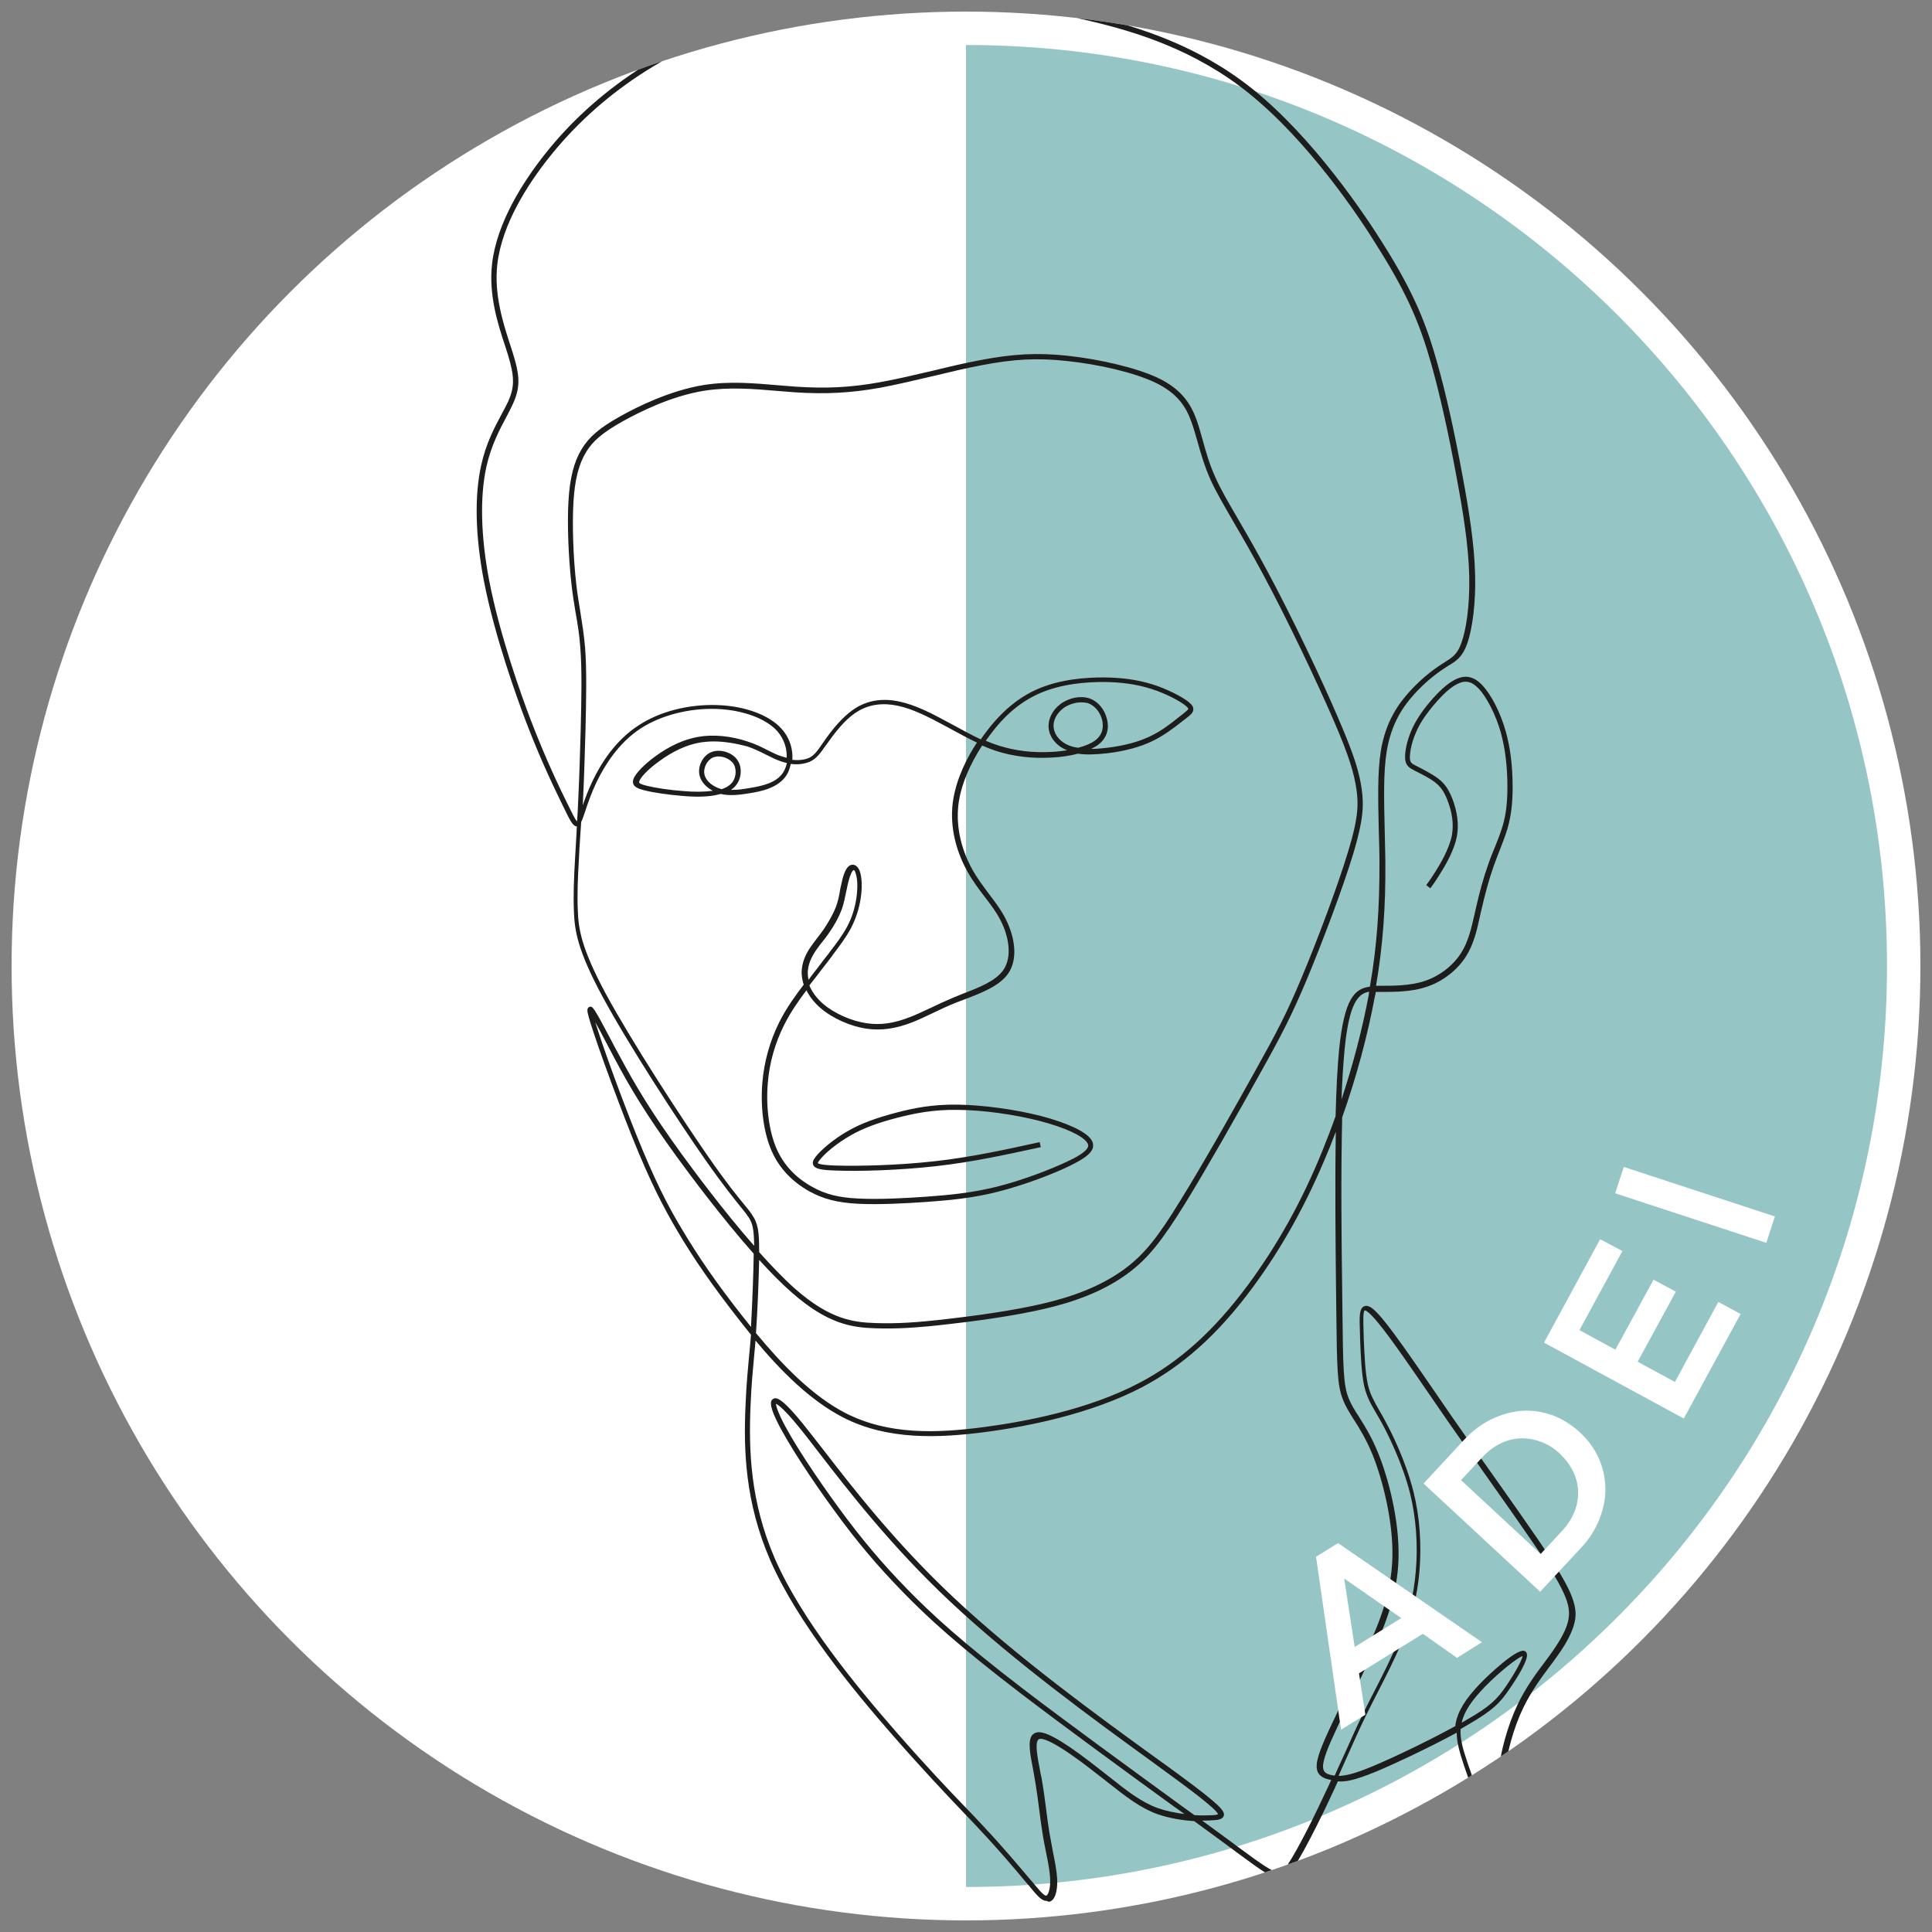
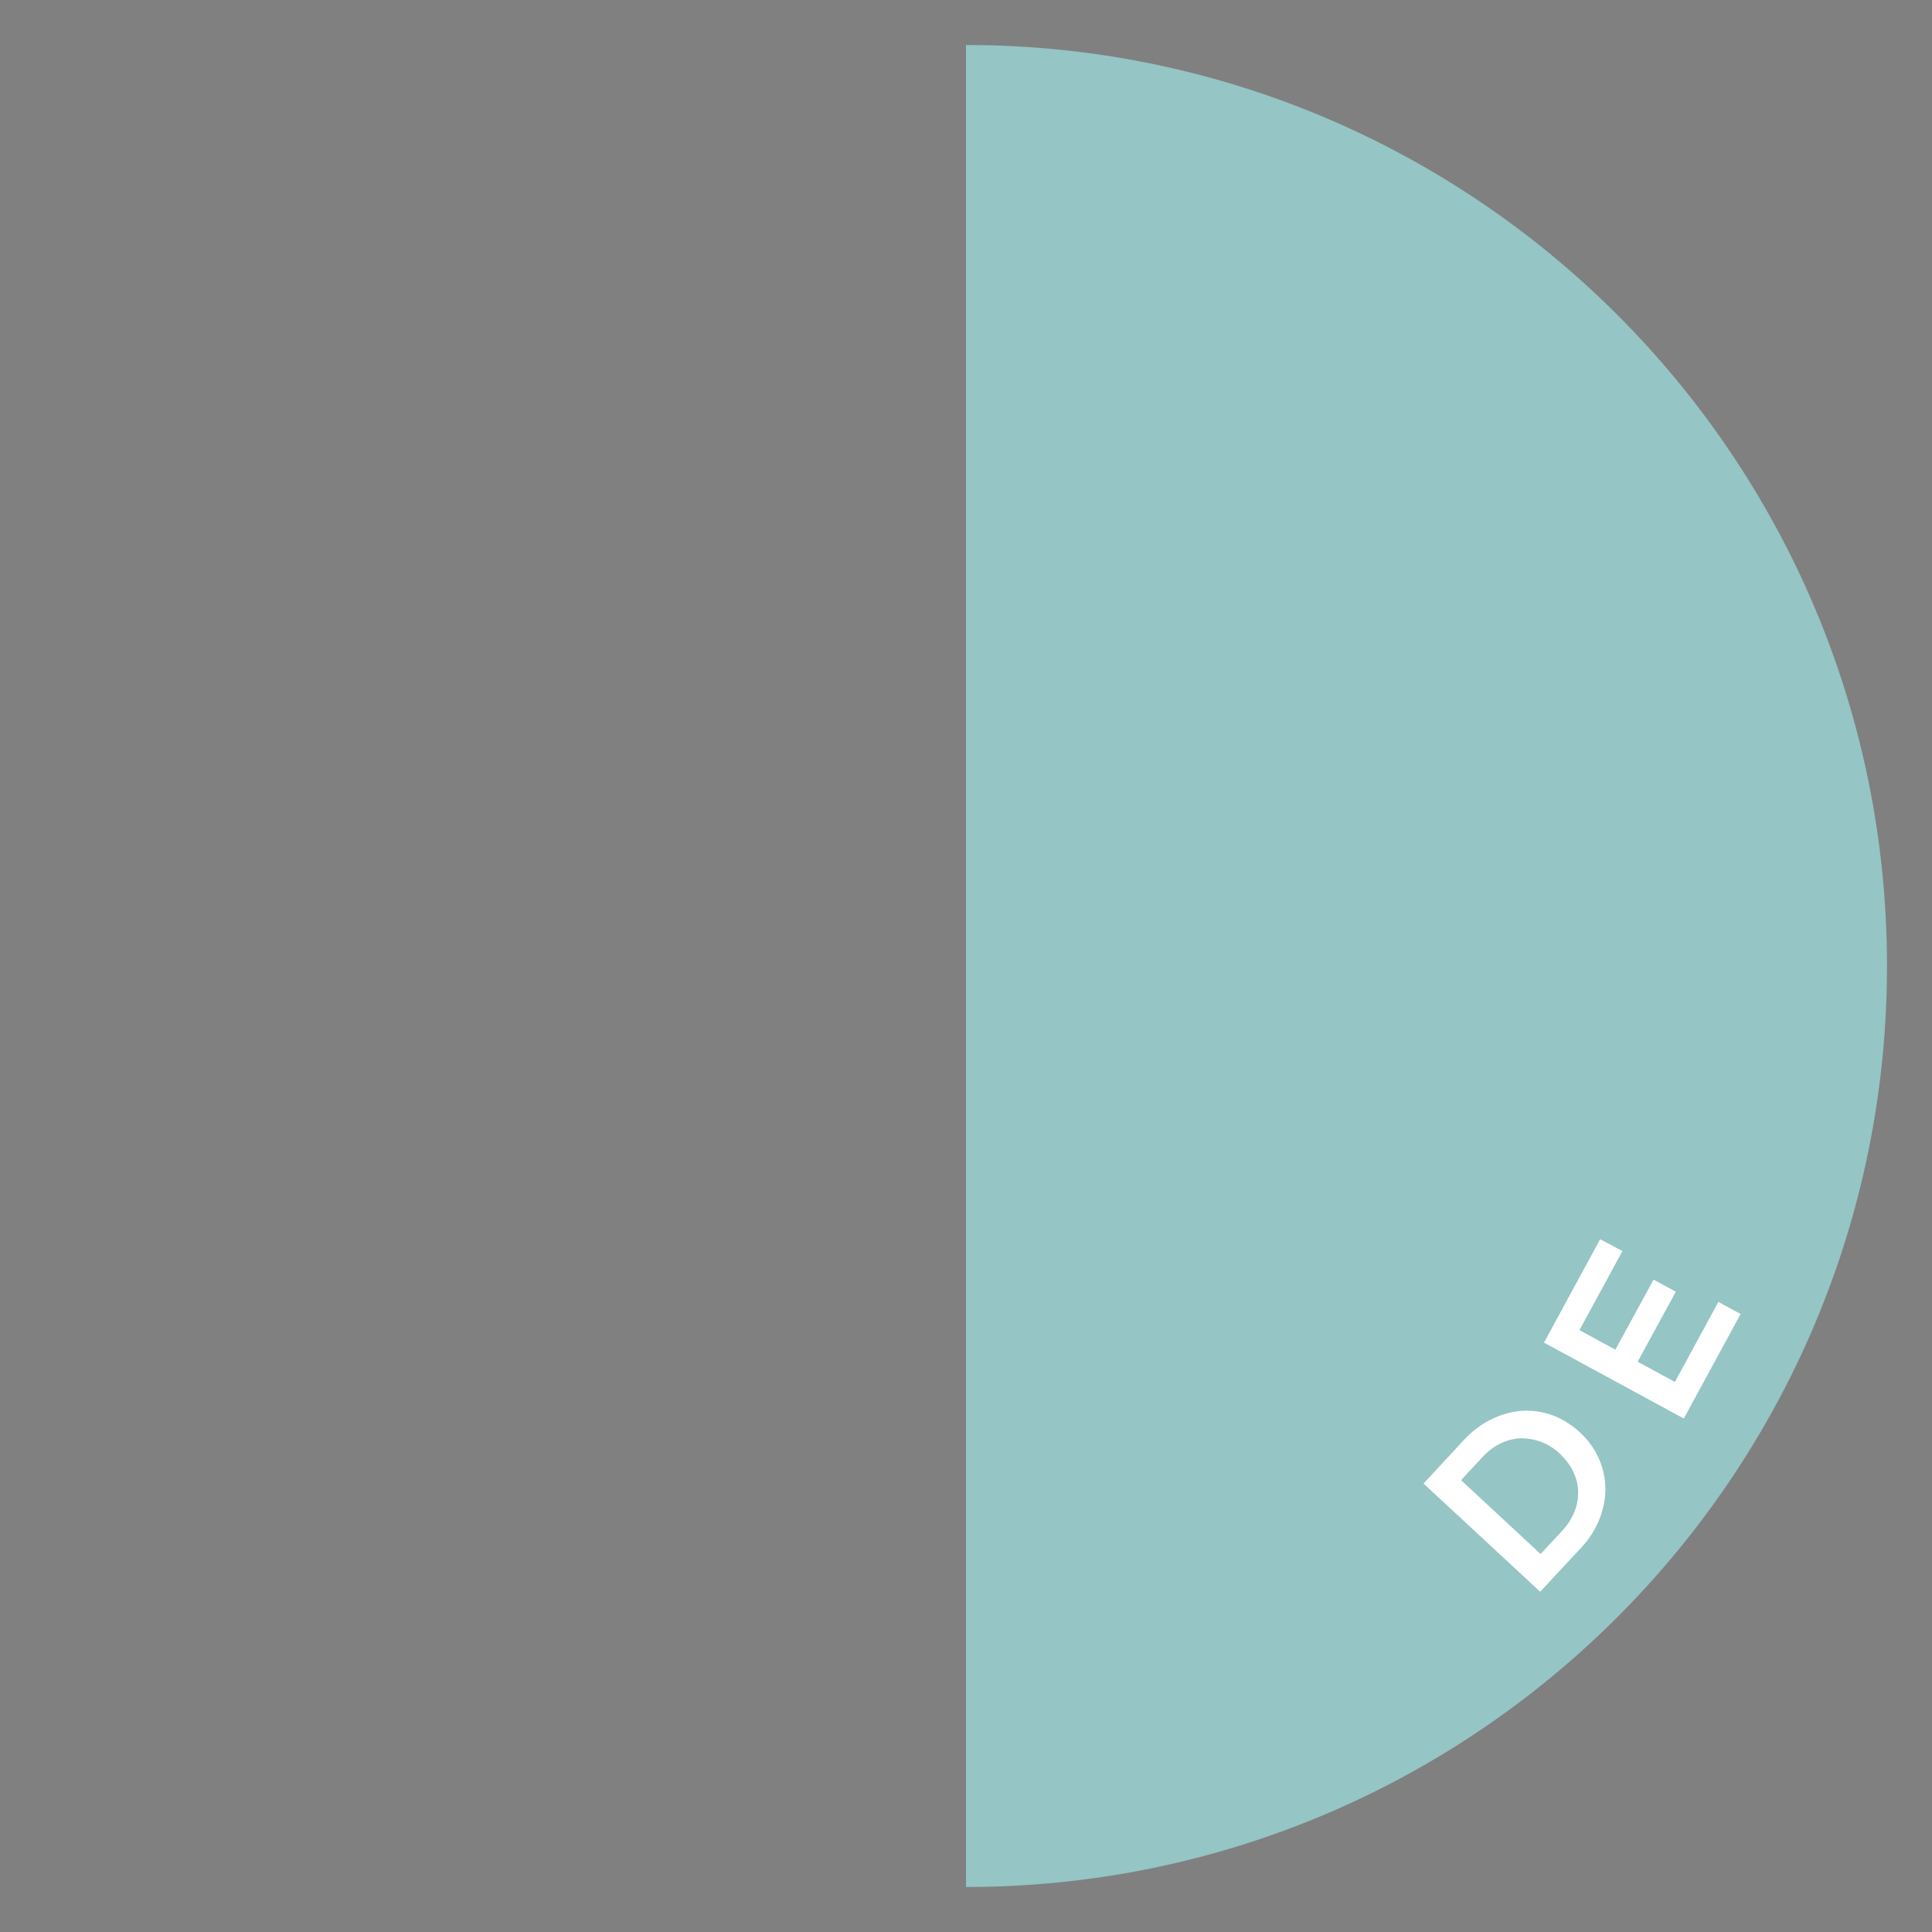
<svg xmlns="http://www.w3.org/2000/svg" xmlns:xlink="http://www.w3.org/1999/xlink" version="1.1" id="diseño" x="0px" y="0px" viewBox="0 0 850 850" style="enable-background:new 0 0 850 850;" xml:space="preserve">
  <rect x="0" y="0" width="850" height="850" fill="#808080" stroke="none" />
  <style type="text/css">
	.st0{fill:#FFFFFF;}
	.st1{fill:#95C5C5;}
	.st2{clip-path:url(#SVGID_2_);}
	.st3{fill:#1D1D1B;}
</style>
  <g>
    <g>
-       <circle class="st0" cx="425" cy="425" r="419.9" />
-     </g>
+       </g>
    <g>
      <g>
        <g>
          <path class="st1" d="M425,830.2c223.8,0,405.2-181.4,405.2-405.2S648.8,19.8,425,19.8V830.2z" />
        </g>
      </g>
    </g>
    <g>
      <defs>
-         <circle id="SVGID_1_" cx="425" cy="425" r="419.9" />
-       </defs>
+         </defs>
      <clipPath id="SVGID_2_">
        <use xlink:href="#SVGID_1_" style="overflow:visible;" />
      </clipPath>
      <g class="st2">
        <g>
-           <path class="st3" d="M460.3,836.3c-2.1,0-4.1-2.4-8.2-7.4l-0.9-1c-4.4-5.3-11.2-13.4-20.4-23.2c-2.2-2.4-4.6-4.9-7.2-7.6      c-7.8-8.2-17.5-18.4-30.8-33.6c-17.4-19.9-41.9-49.6-53.9-77c-11.1-25.5-11.8-48.7-10.9-68.1c0.4-9.8,1-15.5,1.5-21.1      c0.3-3.1,0.6-6.2,0.9-10c0,0,0,0,0-0.1c-2-2.4-3.9-4.9-5.8-7.3c-11-14.1-19.2-25.8-26.5-38.2c-6.2-10.5-12-21.6-20.1-41.8      c-7.9-19.8-17.7-46.9-19.3-53.7c-0.3-1.2-0.6-2.7,0.6-3.2c1.4-0.5,1.8-0.1,9.4,14.3c1.2,2.4,2.6,4.9,3.9,7.3      c7.1,13.2,13.8,24.5,27.2,43c4.9,6.7,18.1,24.7,32,40.5c-0.1-7.1-0.6-9.7-2.4-12.5c-0.8-1.2-1.7-2.4-3.2-4.2      c-2.8-3.5-7.6-9.3-16-21.3c-11.9-17-33.8-50.6-45.2-71.8c-11-20.4-12.2-29-12.5-37.4c-0.3-7.5,0-14.4,0.5-23.1      c0.2-2.8,0.3-5.7,0.5-8.7c0.1-1.8,0.2-3.6,0.3-5.5c-1.8-0.1-3-2.6-6.1-9c-3.3-6.8-9.5-19.3-16.4-37.4      c-3.9-10.3-13.6-37-18.4-61.6c-3.8-19.8-4.2-37.4-1.2-50.9c2.1-9.6,5.9-16.7,9-22.5c1.1-2,2.1-3.9,2.9-5.6      c2.8-6.3,2.8-10.8,0-20.1c-0.4-1.4-0.9-2.8-1.4-4.4c-3.1-9.4-7.3-22.3-5.7-36.1c2.1-18.1,13.7-36.1,23.1-48      c11.1-14.1,24.7-26.5,40.3-36.8c17.1-11.3,34.2-18.5,55.5-23.4c22-5.1,51.4-8.2,78.5-8.4c23.8-0.2,43.8,2.1,67,7.7      c20,4.8,46.1,12.8,70.1,32c26.9,21.6,49.5,55.3,57.9,68.8c13.4,21.3,18.7,35,23.3,51.3c3.9,13.7,7.6,30.2,11.3,50.4      c2.7,14.5,5.2,29.8,5.5,43.5c0.3,11.7-1.1,23.3-3.5,30.1c-2.1,5.9-4.8,7.6-8.3,9.7c-0.4,0.2-0.7,0.5-1.1,0.7      c-5,3.2-9.7,7.2-13.8,11.7c-4.6,5.1-10.1,12.5-12.2,25.2c-1.5,9.2-1.2,21.2-0.9,34c0.1,4.5,0.2,9.3,0.3,14      c0.2,20.4-1.1,37.6-4.1,55.2c0.3,0,0.6,0,1,0c6.3,0,14,0.1,20.7-2.2c6.4-2.2,12.2-6.7,15.7-12.2c3.2-5,4.5-10.8,5.9-16.9      l0.4-1.8c1.8-8.1,3.7-14.9,5.7-20.4c0.9-2.7,1.9-5.1,2.9-7.5c1.3-3.2,2.5-6.3,3.4-9.3c1.5-5.1,2.1-10.3,2.1-17.3      c0-8.9-1-16.9-2.9-23.8c-2.2-7.8-6.2-15.7-9.9-19.5c-3-3.1-5.8-3.7-9.4-1.8c-3,1.5-6.4,4.7-10.3,9.3c-3.6,4.3-6.2,8.2-7.8,12.1      c-2,4.6-2.7,9-2.6,11.2c0.1,2,0.8,2.4,3.3,3.6c2.5,1.3,6.3,3.2,9.1,5.3c2.9,2.2,4.5,4.6,6.2,8.7c2.3,5.9,3,11.5,2.1,16.6      c-1.1,5.9-4.5,12-7.4,16.6c-2.4,3.9-3.4,5.1-4.3,6.4l-1.8-1.4c0.9-1.2,1.8-2.4,4.2-6.2c1.8-2.9,5.9-9.6,7.1-15.8      c0.8-4.7,0.2-9.8-2-15.4c-1.5-3.8-2.9-5.8-5.4-7.8c-2.6-2-6.3-3.8-8.7-5c-2.5-1.3-4.3-2.2-4.5-5.5c-0.2-3.1,0.9-8,2.7-12.2      c1.7-4,4.4-8.2,8.1-12.6c4.1-4.8,7.7-8.1,11-9.8c4.5-2.4,8.4-1.6,12.1,2.3c4,4.2,8.1,12.2,10.4,20.5c2,7.1,3,15.3,3,24.4      c0,7.3-0.7,12.7-2.2,18c-0.9,3.1-2.1,6.2-3.4,9.5c-0.9,2.4-1.9,4.8-2.8,7.4c-1.9,5.4-3.8,12.2-5.6,20.2l-0.4,1.8      c-1.4,6.4-2.8,12.4-6.2,17.7c-3.8,5.9-9.9,10.7-16.8,13.1c-7,2.5-15,2.4-21.4,2.4c-0.5,0-0.9,0-1.4,0c-0.1,0.6-0.2,1.3-0.4,1.9      c-3.2,17.3-8.2,35.8-14.4,53.3c-0.6,25-0.3,55,0,75.6l0.1,8.7c0.3,26.4,0.4,33.4,2.8,39.4c1.1,2.7,2.7,5.3,4.6,8.2      c2.6,4.1,5.5,8.8,8.3,15.7c4.4,10.8,9.4,29.3,9,46.3c-0.4,15.8-5.7,29-11.2,41.1c-3.6,8-7.4,15.8-10.7,22.8      c-1.8,3.8-3.5,7.3-5,10.4c-4.1,8.7-6.6,14.8-6.3,17.9c0.2,2.1,1.5,3,5.1,3.5c1.6-3.5,3-6.8,4.5-9.9c2.7-6,5.2-11.7,8.1-17.6      c1.6-3.3,3.3-6.6,5.1-10.1c3.7-7.2,7.5-14.7,10.4-21.8c4.4-10.5,6.7-19.9,7.6-30.6c1-11.6,0.1-23.4-2.5-34.1      c-3.4-13.4-9.6-25.7-12.1-30.4c-1.1-2-2-3.6-2.9-5.1c-2.4-4.1-4.1-7.1-5.2-11.8c-1.2-5.5-1.5-13.1-1.8-20.5l-0.1-3.8      c-0.2-5.7-0.4-9.9,1.9-10.8c1.8-0.8,4,1.1,5.7,2.9c5.3,5.5,14.8,19.4,25.9,35.5c2.5,3.7,5.1,7.4,7.7,11.2      c6.5,9.4,13.1,18.7,19.4,27.6c6.8,9.6,13.1,18.6,17.9,25.6c8.6,12.7,12.8,19.7,14.8,25.1c1.9,5,2.1,8.7,0.6,13.1      c-1.3,4-3.7,8.3-8,14.2c-0.7,1-1.5,2.1-2.3,3.1c-3.8,5.1-8.1,10.9-11.7,18.3c-4.3,8.9-7.4,20.1-8.3,29.9      c-0.9,9.2,0.2,16.7,1,22.2l0.1,0.6c0.9,6,1,7.6-0.3,8.3c-0.4,0.2-1.2,0.3-2.1-0.5c-1.8-1.6-5.4-7.6-8.4-14.1      c-2.6-5.6-5.3-12.6-8.2-21.2c-1.7-5.2-3.1-9.8-3.1-14.2c-10.9,5.9-25.7,13-35.2,17c-10,4.1-13.9,4.7-17.1,4.4      c-0.4,0.9-0.9,1.9-1.3,2.9c-2.8,6.1-12.5,26.7-18.4,35.4c-1.6,2.4-3,3.9-5,4.3c-3.6,0.6-8.2-2.8-20.4-11.8l-3.9-2.9      c-4.1-3-9-6.6-14.2-10.4c-5-0.3-10.8-1.2-16-3c-7.8-2.8-14.1-7.8-22.1-14.1c-1-0.8-2.1-1.7-3.2-2.5      c-5.2-4.1-21.1-16.6-26.3-16.6c0,0,0,0,0,0c-0.7,0-1,0.3-1.1,0.5c-1.4,1.8-0.2,7.8,0.8,13.1c0.2,1.1,0.4,2.3,0.7,3.4      c0.9,5,1.5,9.7,2.1,14.3c0.4,3.5,0.9,6.8,1.4,10c0.5,2.8,1,5.5,1.5,8.2c0.9,4.4,1.7,8.6,1.9,12c0.3,5.8-1.1,9.8-3.6,10.2      C460.6,836.3,460.5,836.3,460.3,836.3z M332.4,589.8c-0.2,2.8-0.5,5.3-0.7,7.8c-0.5,5.5-1.1,11.3-1.5,21      c-0.8,19.1-0.2,42,10.7,67.1c11.8,27.1,36.2,56.6,53.5,76.4c13.3,15.2,23,25.4,30.8,33.5c2.6,2.7,5,5.2,7.2,7.6      c9.3,9.9,16.1,18.1,20.5,23.3l0.9,1c3,3.6,5.5,6.7,6.5,6.5c0.7-0.1,2-2.7,1.7-7.9c-0.2-3.3-1-7.4-1.9-11.7      c-0.5-2.7-1.1-5.4-1.5-8.3c-0.5-3.3-1-6.6-1.4-10.1c-0.6-4.5-1.2-9.2-2.1-14.2c-0.2-1.1-0.4-2.2-0.6-3.4      c-1.3-6.7-2.4-12.4-0.4-15c0.7-0.8,1.7-1.3,2.9-1.3c0,0,0,0,0.1,0c4.2,0,12.8,5.3,27.7,17.1c1.1,0.9,2.2,1.7,3.2,2.5      c7.8,6.2,14,11.1,21.4,13.8c3.8,1.3,7.8,2.1,11.7,2.6c-1.5-1.1-3-2.2-4.6-3.3c-21.5-15.6-48.2-35.1-67.7-50      c-27.3-20.9-40.4-32.9-51.6-44.4C386.1,689,377,678.3,367,664.5c-8.8-12-20.7-29.7-25.6-40.1c-3.1-6.6-2.4-8.2-1.3-8.9      c1-0.6,2.8-1.8,12.9,10.6c2.6,3.2,5.6,7.1,9.2,11.7c12.6,16.3,31.5,40.8,57.4,65.1c28.1,26.4,64.2,52.6,88.1,69.9      c4.2,3,8,5.8,11.3,8.2c18.2,13.4,20,15.9,19.4,17.9c-0.5,1.6-2.7,1.8-4.3,1.9c-1.4,0.1-3.1,0.2-5.2,0.2      c4.2,3.1,8.2,5.9,11.5,8.4l3.9,2.9c11,8.1,16.1,11.8,18.7,11.4c1.1-0.2,2-1,3.5-3.3c4.6-6.8,12.4-22.6,18.2-35.1      c0.3-0.8,0.7-1.5,1-2.2c-2.5-0.4-6.1-1.4-6.4-5.4c-0.3-3.7,2.2-9.8,6.6-19.1c1.5-3.2,3.2-6.7,5-10.5c3.3-6.9,7.1-14.7,10.7-22.7      c5.4-11.9,10.6-24.8,11-40.2c0.4-15.6-4.2-34-8.8-45.4c-2.8-6.7-5.6-11.3-8.2-15.3c-1.9-3-3.6-5.7-4.7-8.6      c-2.6-6.4-2.7-13.6-3-40.3l-0.1-8.7c-0.2-18.8-0.5-45.4-0.1-69c-1.2,3.1-2.3,6.1-3.6,9.1c-9.2,22.4-20,41.9-33.1,59.6      c-15.1,20.4-30.6,34.3-48.7,43.8c-22.5,11.7-50.1,17.2-69.3,19.7c-19.6,2.5-42.3,3.7-62.1-6.5      C356.4,616.1,343.5,603.1,332.4,589.8z M642.6,760.7c-0.3,4.5,1.1,9,3,14.7c2.9,8.6,5.5,15.4,8.1,21c2.6,5.6,5.4,10.4,7.1,12.5      c-0.1-1.4-0.4-3.5-0.6-4.9l-0.1-0.6c-0.8-5.3-1.9-13.2-1-22.7c1-10,4.2-21.5,8.5-30.6c3.6-7.6,8.2-13.8,11.9-18.7      c0.8-1.1,1.6-2.1,2.3-3.1c4.1-5.7,6.5-9.9,7.7-13.6c1.2-3.9,1.1-7.1-0.6-11.6c-2-5.2-6-12.1-14.6-24.6c-4.8-7-11.1-16-17.9-25.6      c-6.3-8.9-12.8-18.2-19.4-27.6c-2.6-3.8-5.2-7.5-7.7-11.2c-10.6-15.4-20.5-29.9-25.7-35.2c-2.5-2.6-3.2-2.4-3.2-2.4      c-0.8,0.5-0.6,5.6-0.5,8.7l0.1,3.8c0.3,6.9,0.6,14.8,1.8,20.1c1,4.4,2.6,7.1,4.9,11.2c0.9,1.5,1.9,3.2,2.9,5.2      c2.6,4.7,8.9,17.3,12.3,30.9c2.7,10.9,3.6,22.9,2.6,34.8c-0.9,10.9-3.4,20.5-7.8,31.3c-3,7.2-6.8,14.7-10.5,21.9      c-1.8,3.5-3.5,6.8-5.1,10.1c-2.9,5.9-5.4,11.6-8.1,17.6c-1.3,3-2.7,6-4.1,9.2c2.8,0,6.6-0.7,15.2-4.3      c9.8-4.1,25.3-11.6,36.2-17.6c0-0.3,0.1-0.6,0.1-1c1-5.6,4.4-11.1,11.1-18c3.1-3.2,15.4-14.9,19-14.1c0.6,0.1,1,0.5,1.2,1.1      c1,2.6-4.3,10.9-7.6,15.7c-4,5.9-7.1,9.3-18.4,15.8C644.9,759.4,643.8,760,642.6,760.7z M525.5,798.6c3.4,0.2,6.3,0.1,8.2,0      c1.4-0.1,2-0.3,2.2-0.4c-0.7-2.3-13.6-11.8-18.5-15.4c-3.3-2.4-7.1-5.2-11.2-8.2c-24-17.4-60.1-43.6-88.3-70.1      c-26-24.4-45-49.1-57.6-65.4c-3.5-4.5-6.5-8.5-9.1-11.6c-6.3-7.7-8.9-9.5-9.8-9.9c0,0.7,0.4,2.3,2,5.8      c4.8,10.3,16.7,27.8,25.4,39.7c10,13.7,19,24.4,30.1,35.8c11.2,11.5,24.2,23.4,51.3,44.2c19.5,14.9,46.2,34.3,67.7,50      C520.5,795,523,796.8,525.5,798.6z M669.9,728.6c-2.3,0.7-9.9,6.7-16.5,13.4c-6,6.2-9.3,11.1-10.3,15.9c0.6-0.4,1.3-0.7,1.9-1.1      c10.9-6.2,13.8-9.4,17.7-15.1C667,735.3,669.6,730.3,669.9,728.6z M332.6,586.5c11,13.3,24.5,27.5,39.2,35.1      c19.2,9.9,40.6,8.9,60.8,6.3c19-2.5,46.4-7.8,68.5-19.4c17.8-9.3,33-23,47.9-43.1c13-17.6,23.8-36.9,32.8-59.1      c2-5,4-10.1,5.8-15.2c0.3-11.4,0.8-21.8,1.6-29.8c2.3-22,6.8-26.4,13.5-27.2c3.1-17.7,4.3-34.9,4.2-55.3c0-4.7-0.2-9.4-0.3-14      c-0.3-12.9-0.6-25,0.9-34.4c2.2-13.3,8-21,12.8-26.3c4.3-4.7,9.1-8.8,14.3-12.1c0.4-0.2,0.8-0.5,1.1-0.7      c3.3-2.1,5.5-3.4,7.3-8.6c1.9-5.2,3.7-15.6,3.4-29.3c-0.3-13.5-2.8-28.7-5.5-43.1c-3.7-20.2-7.4-36.6-11.2-50.2      c-4.6-16.1-9.8-29.6-23.1-50.7C598.4,95.9,576,62.4,549.4,41c-23.6-19-49.4-26.9-69.2-31.6c-22.9-5.5-42.8-7.7-66.4-7.6      c-26.5,0.2-56.4,3.4-78,8.3c-21,4.8-37.9,12-54.7,23.1c-15.4,10.2-28.7,22.4-39.7,36.3c-9.2,11.6-20.6,29.2-22.6,46.8      c-1.5,13.3,2.6,26,5.6,35.2c0.5,1.6,1,3,1.4,4.4c3.1,10,3,14.8-0.1,21.7c-0.8,1.8-1.8,3.7-2.9,5.8c-3,5.6-6.7,12.6-8.8,21.9      c-2.9,13.2-2.5,30.5,1.2,50c4.7,24.4,14.3,51,18.2,61.2c6.9,18,13,30.5,16.3,37.2c1.7,3.5,3.3,6.8,4.1,7.6c0,0,0-0.1,0.1-0.1      c0.2-3.1,0.4-6.2,0.5-9.4c0.5-10.1,0.8-21,1.1-31.2c0.3-12.7,0.6-25.9-0.2-35.8c-0.4-5.8-1.2-10.5-2.1-15.5      c-0.6-3.8-1.3-7.8-1.8-12.5c-1.3-11.6-1.9-26.2-1.3-36.3c0.6-10.2,2.4-17.3,5.8-22.9c3.3-5.4,7.8-9.3,16.9-14.4      c7.3-4.1,21.9-11.4,36.8-13.8c11.2-1.8,22.1-0.8,32.8,0.1c2.6,0.2,5.1,0.4,7.5,0.6c13.4,0.9,24.2,0.4,37-1.9      c7.4-1.3,15.8-3.3,23.9-5.2c7-1.7,14.2-3.4,20.7-4.6c14.2-2.7,24.9-3.3,38-1.9c14.9,1.6,30.5,5.4,39.6,9.6      c11.1,5.2,14.9,12,17.3,18.5c1,2.8,1.8,5.7,2.7,8.9c1.4,5,2.9,10.6,5.7,16.7c2.4,5.4,5.9,11.3,10.2,18.7      c3.7,6.3,7.8,13.5,12.6,22.4c11.1,20.7,24.1,48.1,31.1,64.5c7.4,17.1,9.4,24.4,10.4,31.4c1,7.2,0.7,13.5-3.6,28      c-4.7,15.6-13.9,39.8-20.5,55.6c-6.8,16.2-11.3,24.8-20.8,41.8c-9.6,17.3-23.2,41.3-32.8,56.9c-10.2,16.4-16,23.7-24.2,30      c-8.6,6.6-19.4,11.6-33.1,15.2c-11.4,3-26.9,5.6-46.1,7.8c-14.5,1.7-23.4,2.2-32.7,1.9c-10.4-0.3-21.1-1.8-36.9-15.7      c-4.6-4-9.5-9-14.4-14.4C333.8,563.2,333.3,576.6,332.6,586.5z M261.9,449.7c3.1,10.2,11.2,32.5,18,49.4      c8.1,20.1,13.8,31.2,20,41.5c7.3,12.3,15.4,24,26.3,37.9c1.4,1.7,2.8,3.5,4.2,5.3c0.6-10.5,1.1-24.1,1.2-32.2      c-14.5-16.4-28.7-35.6-33.8-42.6c-13.5-18.6-20.5-30.3-27.4-43.3c-1.3-2.5-2.6-5-3.9-7.4C265,455.4,263.3,452.2,261.9,449.7z       M334,550.9c5.4,6,10.8,11.7,15.8,16.1c15.2,13.4,25.5,14.8,35.5,15.1c9.2,0.3,18-0.2,32.3-1.9c19.1-2.2,34.5-4.8,45.8-7.8      c13.3-3.5,23.9-8.4,32.3-14.8c7.9-6.1,13.7-13.2,23.6-29.4c9.7-15.6,23.2-39.5,32.8-56.8c9.5-17,14-25.5,20.7-41.6      c6.6-15.7,15.7-39.8,20.4-55.4c4.7-15.4,4.4-21.2,3.6-27c-1-6.8-2.9-14-10.2-30.8c-6.9-15.9-20.1-43.9-31.1-64.3      c-4.8-8.9-8.9-16-12.6-22.3c-4.3-7.5-7.8-13.4-10.3-18.9c-2.8-6.3-4.4-12-5.8-17c-0.9-3.1-1.7-6-2.7-8.7      c-2.2-6-5.7-12.3-16.1-17.2c-8.9-4.2-24.2-7.9-38.9-9.4c-12.9-1.4-23.3-0.8-37.3,1.9c-6.4,1.2-13.6,2.9-20.6,4.6      c-8.1,1.9-16.5,3.9-24,5.3c-13,2.3-23.9,2.9-37.5,2c-2.5-0.2-5-0.4-7.6-0.6c-10.5-0.9-21.3-1.8-32.2-0.1      c-14.6,2.3-28.8,9.5-36,13.5c-8.7,4.9-13.1,8.6-16.1,13.6c-3.2,5.3-4.9,12-5.5,21.8c-0.6,10-0.1,24.4,1.2,35.9      c0.5,4.6,1.2,8.6,1.8,12.4c0.8,5,1.6,9.8,2.1,15.7c0.8,10,0.5,23.3,0.2,36.1c-0.3,10.3-0.6,21.1-1.1,31.3c0,0.7-0.1,1.4-0.1,2.1      c1-3,2.4-6.7,4.3-10.7c3.6-7.5,9.9-17.8,20.3-24.5c9.3-6.1,21.9-9.3,34.5-8.9c12.3,0.4,23,4.4,28.4,10.5c3.7,4.1,5,9.1,4.7,13.6      c2.7,0.3,5.3,0,7.2-0.8c2.4-1.1,3.8-3.1,6-6.3c0.4-0.6,0.9-1.3,1.4-2c4.8-6.8,9.3-11.3,13.6-13.9c5.5-3.3,11.9-4.2,19.1-2.6      c7,1.5,14.5,5.4,20.9,8.9c0.9,0.5,1.9,1,2.8,1.5c3.9,2.1,7.8,4.3,11.9,6.2c1.7-2.5,3.3-4.5,4.4-5.9c7.3-8.8,14.9-14.4,24.1-17.6      c10.5-3.7,22.2-3.9,28.3-3.7c8.2,0.3,14.7,1.5,21.4,3.9c5.9,2.2,11.9,5.4,14.1,7.6c0.6,0.6,1.3,1.5,1.2,2.6      c-0.1,1.5-1.4,2.5-3.5,4.1l-1.8,1.4c-3.2,2.5-7.7,6-13,8.5c-5.3,2.5-11.9,4.3-19.5,5.2c-5.2,0.6-9.5,0.7-13,0.2      c-3.4,0.9-7.3,1.5-11.5,1.7c-8.7,0.5-16.9-0.5-24.4-2.9c-2.1-0.7-4.2-1.5-6.2-2.4c-5.3,8.1-9,16.8-10.2,24.3      c-1.6,9.8,0.5,20.5,5.8,30.1c2.2,4,4.9,7.5,7.4,10.9c2.8,3.7,5.4,7.1,7.4,11.1c3.6,7.1,5.8,17.1,1,24      c-3.8,5.4-11.8,8.5-18.9,11.2c-1.3,0.5-2.5,1-3.7,1.4c-4,1.6-7.4,3.2-10.7,4.8c-3.1,1.5-5.9,2.8-8.9,4      c-7.2,2.8-13.6,3.7-19.9,2.8c-7.2-1-15.2-4.6-20.4-9.1c-2.7-2.3-4.8-5-6.2-7.8c-3.2,4.2-6.8,9.3-9.8,15.2      c-4,8-6.5,16.7-7.2,25.6c-0.9,10.6,0.6,21.5,3.9,29c3.1,7,8.3,12.6,15.5,16.6c5.8,3.3,11.7,4.8,20.3,5.2      c9.4,0.5,21.6-0.2,30-0.8c9.6-0.7,19.8-1.6,31.1-4.4c11.9-3,24-7.8,30.8-11c3.7-1.7,8.6-4.3,9.3-6.6c0.1-0.4,0.2-0.9-0.4-1.8      c-2.1-3.1-10-6.7-20.8-9.5c-11.2-2.9-24.9-4.8-35.9-4.9c-11.2-0.2-19.4,1.6-26.6,3.4c-8.9,2.3-15.3,4.7-20.7,7.8      c-6.2,3.5-11.6,8.1-13.7,10.9c-0.8,1-0.8,1.3-0.8,1.3c0.2,0.3,1.6,0.9,8.1,1.1c9.7,0.3,27.4-0.1,43.3-1.9      c16.3-1.8,31.5-5.2,46.2-8.4l0.5,2.2c-14.8,3.2-30,6.6-46.4,8.4c-15.9,1.8-33.8,2.3-43.6,1.9c-6.9-0.2-9.3-0.8-10.1-2.4      c-0.6-1.3,0.2-2.5,1-3.6c2.3-3,8-7.9,14.4-11.5c5.6-3.2,12.1-5.6,21.2-8c7.3-1.9,15.7-3.7,27.2-3.5c11.1,0.2,25.1,2.1,36.4,5      c11.4,3,19.7,6.8,22.1,10.4c0.8,1.2,1,2.4,0.7,3.6c-0.7,2.5-3.7,4.8-10.5,8.1c-6.8,3.3-19.1,8.1-31.2,11.2      c-11.4,2.9-21.8,3.8-31.5,4.5c-8.5,0.6-20.8,1.3-30.3,0.8c-9-0.5-15.2-2.1-21.3-5.5c-7.6-4.3-13.2-10.2-16.5-17.7      c-3.5-7.9-5-19.1-4.1-30.1c0.8-9.3,3.3-18.2,7.4-26.5c3.3-6.6,7.4-12.1,10.8-16.6c-0.5-1.5-0.8-3.1-0.9-4.7      c-0.2-5,2.1-9.2,3.9-11.8c1.1-1.6,2.1-2.9,3.1-4.2c0.8-1.1,1.7-2.2,2.6-3.5c2.2-3.2,4.2-6.8,5.4-9.8c1-2.6,1.5-5.2,1.9-7.6      c0.1-0.6,0.2-1.3,0.4-1.9c0.8-4.2,1.8-6.8,2.9-8.1c0.8-0.9,1.7-1.3,2.7-1.1c0.7,0.1,1.9,0.7,2.7,2.9c0.9,2.6,1.1,7,0.4,11.6      c-0.7,4.7-2.2,9.4-4.4,13.5c-2.2,4.1-5.1,7.9-7.9,11.6l-0.4,0.6c-1.4,1.9-2.9,3.8-4.4,5.7c-1.5,2-3.2,4.2-5.1,6.6l-0.3,0.4      c0,0.1-0.1,0.1-0.1,0.2c1.2,2.9,3.3,5.7,6.1,8.1c4.9,4.2,12.5,7.6,19.3,8.5c5.9,0.9,11.9,0,18.8-2.7c2.9-1.1,5.7-2.5,8.8-3.9      c3.3-1.6,6.8-3.2,10.8-4.9c1.2-0.5,2.5-1,3.7-1.5c6.8-2.6,14.4-5.5,17.8-10.4c4.2-6.1,2.2-15.2-1.1-21.7      c-1.9-3.8-4.5-7.2-7.2-10.7c-2.6-3.4-5.3-7-7.6-11.2c-5.6-10.1-7.8-21.3-6.1-31.6c1.6-9.6,6.2-18.5,10.4-24.9      c-4-1.9-7.9-4-11.7-6.1c-0.9-0.5-1.9-1-2.8-1.5c-6.3-3.4-13.6-7.2-20.3-8.6c-6.6-1.4-12.5-0.6-17.5,2.4      c-4.1,2.4-8.3,6.8-12.9,13.3c-0.5,0.7-0.9,1.3-1.4,1.9c-2.3,3.3-4,5.7-6.9,7c-2.3,1-5.3,1.4-8.4,1c-0.4,1.9-1,3.6-1.9,5      c-3.7,5.7-11.5,7.1-15.7,7.8c-5.3,0.9-9.4,1.3-13.2,0.4c-0.8,0.2-1.7,0.4-2.6,0.6c-3.9,0.7-8.8,0.8-15,0.2      c-5.8-0.5-12.2-1.4-16-2.4c-2.4-0.6-4.2-1.3-4.8-2.6c-0.4-0.8-0.3-1.8,0.2-2.9c1.2-2.4,4.6-5.9,9.2-9.3c6.4-4.7,12.8-7.6,19-8.7      c6.7-1.2,14.7-0.4,22,2.1c3.4,1.1,6.2,2.5,8.7,3.8c2.2,1.1,4.2,2.1,6.2,2.7c0.7,0.2,1.4,0.4,2.1,0.6c0.2-3.8-1-8.1-4.1-11.7      c-5-5.6-15.3-9.4-26.8-9.8c-12-0.4-24.4,2.8-33.2,8.5c-9.9,6.4-16,16.4-19.5,23.6c-2.3,4.8-3.8,9.2-4.9,12.5      c-0.8,2.3-1.3,4-1.9,5.1c-0.2,2.5-0.3,5-0.5,7.4c-0.2,3-0.4,5.9-0.5,8.7c-0.5,8.6-0.8,15.5-0.5,22.9c0.3,8.1,1.5,16.4,12.2,36.4      c11.4,21.1,33.2,54.6,45,71.6c8.3,12,13.1,17.8,15.9,21.2c1.5,1.9,2.6,3.1,3.4,4.4C333.6,538.3,334,541.8,334,550.9z       M602.4,436.3c-4.8,0.8-8.8,4.8-10.8,25.1c-0.6,6.2-1.1,13.8-1.4,22.3c5.1-15.3,9.2-31.1,12-46      C602.2,437.2,602.3,436.8,602.4,436.3z M375.6,382.8c-0.1,0-0.3,0.1-0.5,0.4c-0.8,1-1.6,3.4-2.4,7.1c-0.1,0.6-0.2,1.3-0.4,1.9      c-0.5,2.5-1,5.1-2,8c-1.2,3.2-3.2,6.9-5.6,10.3c-0.9,1.3-1.8,2.5-2.7,3.6c-1,1.3-2,2.5-3,4c-1.6,2.4-3.8,6.1-3.6,10.5      c0,0.8,0.2,1.7,0.3,2.5c1.6-2.2,3.1-4.1,4.5-5.9c1.5-2,2.9-3.9,4.4-5.7l0.4-0.6c2.8-3.6,5.6-7.3,7.7-11.2      c2.1-3.9,3.5-8.4,4.1-12.8c0.6-4.2,0.5-8.3-0.3-10.5C376.2,383.1,375.8,382.8,375.6,382.8C375.6,382.8,375.6,382.8,375.6,382.8z       M314,326.2c-2.1,0-4.2,0.2-6.1,0.5c-5.8,1-11.9,3.8-18,8.3c-5.1,3.7-7.8,6.8-8.5,8.4c-0.1,0.3-0.3,0.7-0.2,0.9      c0.1,0.3,0.8,0.8,3.3,1.4c3.7,0.9,10,1.9,15.7,2.3c5.4,0.5,9.8,0.4,13.4-0.1c-3-1.6-5.1-3.9-5.8-6.6c-1-4,1.3-8.7,4.9-10.3      c3.6-1.6,8.7-0.3,11.3,2.8c2.6,3.2,2.3,7.8,0.5,10.7c-0.7,1.2-1.7,2.2-2.9,3c2.6,0.1,5.4-0.3,8.8-0.9c5.4-0.9,11.3-2.3,14.2-6.8      c0.7-1.2,1.3-2.6,1.6-4.1c-0.8-0.2-1.7-0.4-2.5-0.7c-2.2-0.7-4.3-1.8-6.5-2.9c-2.6-1.3-5.2-2.6-8.4-3.7      C323.9,327.1,318.8,326.2,314,326.2z M316.1,332.8c-0.9,0-1.8,0.2-2.5,0.5c-2.6,1.2-4.4,4.8-3.6,7.7c0.7,2.7,3.6,5.1,7.4,6.2      c0,0,0.1,0,0.1,0c2.4-0.8,4.1-2,5.1-3.6c1.3-2.2,1.6-5.8-0.3-8.1C320.8,333.8,318.3,332.8,316.1,332.8z M433.7,325.9      c1.8,0.8,3.7,1.5,5.6,2.1c7.2,2.3,15.1,3.3,23.5,2.8c2.3-0.1,4.6-0.4,6.7-0.7c-4.5-1.8-7.6-5.4-8.1-9.5      c-0.5-3.9,1.5-8.1,5.1-10.8c3.7-2.8,8.8-3.8,12.6-2.6c3.8,1.2,6.8,4.7,7.9,9.1c1.2,4.8-0.3,8.9-4.3,11.7c-0.8,0.5-1.7,1-2.7,1.5      c2.1,0,4.5-0.2,7.1-0.5c7.4-0.9,13.8-2.6,18.8-5c5.1-2.4,9.4-5.8,12.5-8.3l1.8-1.4c1.3-1,2.5-2,2.6-2.4c0,0,0-0.3-0.6-0.9      c-1.7-1.7-7-4.8-13.3-7.1c-6.4-2.3-12.7-3.5-20.6-3.8c-5.9-0.2-17.3,0-27.5,3.6c-8.8,3.1-16.2,8.4-23.1,16.9      C436.3,322.3,435,324.1,433.7,325.9z M475.7,309c-2.6,0-5.6,0.9-7.9,2.6c-3,2.3-4.7,5.6-4.2,8.7c0.4,3.3,3.1,6.3,7,7.8      c1.1,0.4,2.3,0.7,3.7,0.9c3-0.8,5.5-1.8,7.2-3c4-2.8,4-6.6,3.4-9.2c-0.9-3.7-3.4-6.5-6.4-7.5C477.6,309.1,476.6,309,475.7,309z" />
-         </g>
+           </g>
      </g>
    </g>
    <g>
-       <path class="st0" d="M652,722.5l-11,6.9L626,718.8l-28.1,17.4l2.8,18.2L590,761l-11-76.1l9.7-6L652,722.5z M591.4,694.5l4.6,30.1    l20.5-12.7L591.4,694.5z" />
      <path class="st0" d="M703.3,641.4c1.9,4.2,2.9,8.6,3,13.2c0.1,4.6-0.8,9.1-2.6,13.7c-1.8,4.6-4.5,8.9-8.3,12.9l-17.8,19.1    l-51.3-47.6l17.7-19.1c3.7-4,7.8-7.1,12.2-9.2c4.4-2.1,8.9-3.4,13.4-3.7c4.5-0.3,9,0.4,13.3,1.9c4.4,1.6,8.3,4.1,12,7.4    C698.6,633.4,701.4,637.2,703.3,641.4z M678.1,634.4c-2.9-1.1-5.9-1.6-8.9-1.6c-3,0.1-6,0.8-8.9,2.2c-2.9,1.4-5.6,3.4-8.1,6.1    l-9.4,10.1l35,32.5l9.4-10.1c2.5-2.7,4.3-5.5,5.5-8.5c1.2-3,1.7-6,1.6-9c-0.1-3-0.8-5.9-2.2-8.7c-1.3-2.8-3.3-5.4-5.8-7.8    C683.8,637.2,681,635.5,678.1,634.4z" />
      <path class="st0" d="M713.8,550.4l-18.9,34.8l15.8,8.6l16.8-30.8l9.8,5.3l-16.8,30.8l16.4,8.9l19.1-35.2l9.8,5.3l-25,46    l-61.5-33.4l24.7-45.5L713.8,550.4z" />
-       <path class="st0" d="M714.4,513.4l66.5,21.8l-3.8,11.6L710.6,525L714.4,513.4z" />
    </g>
  </g>
</svg>